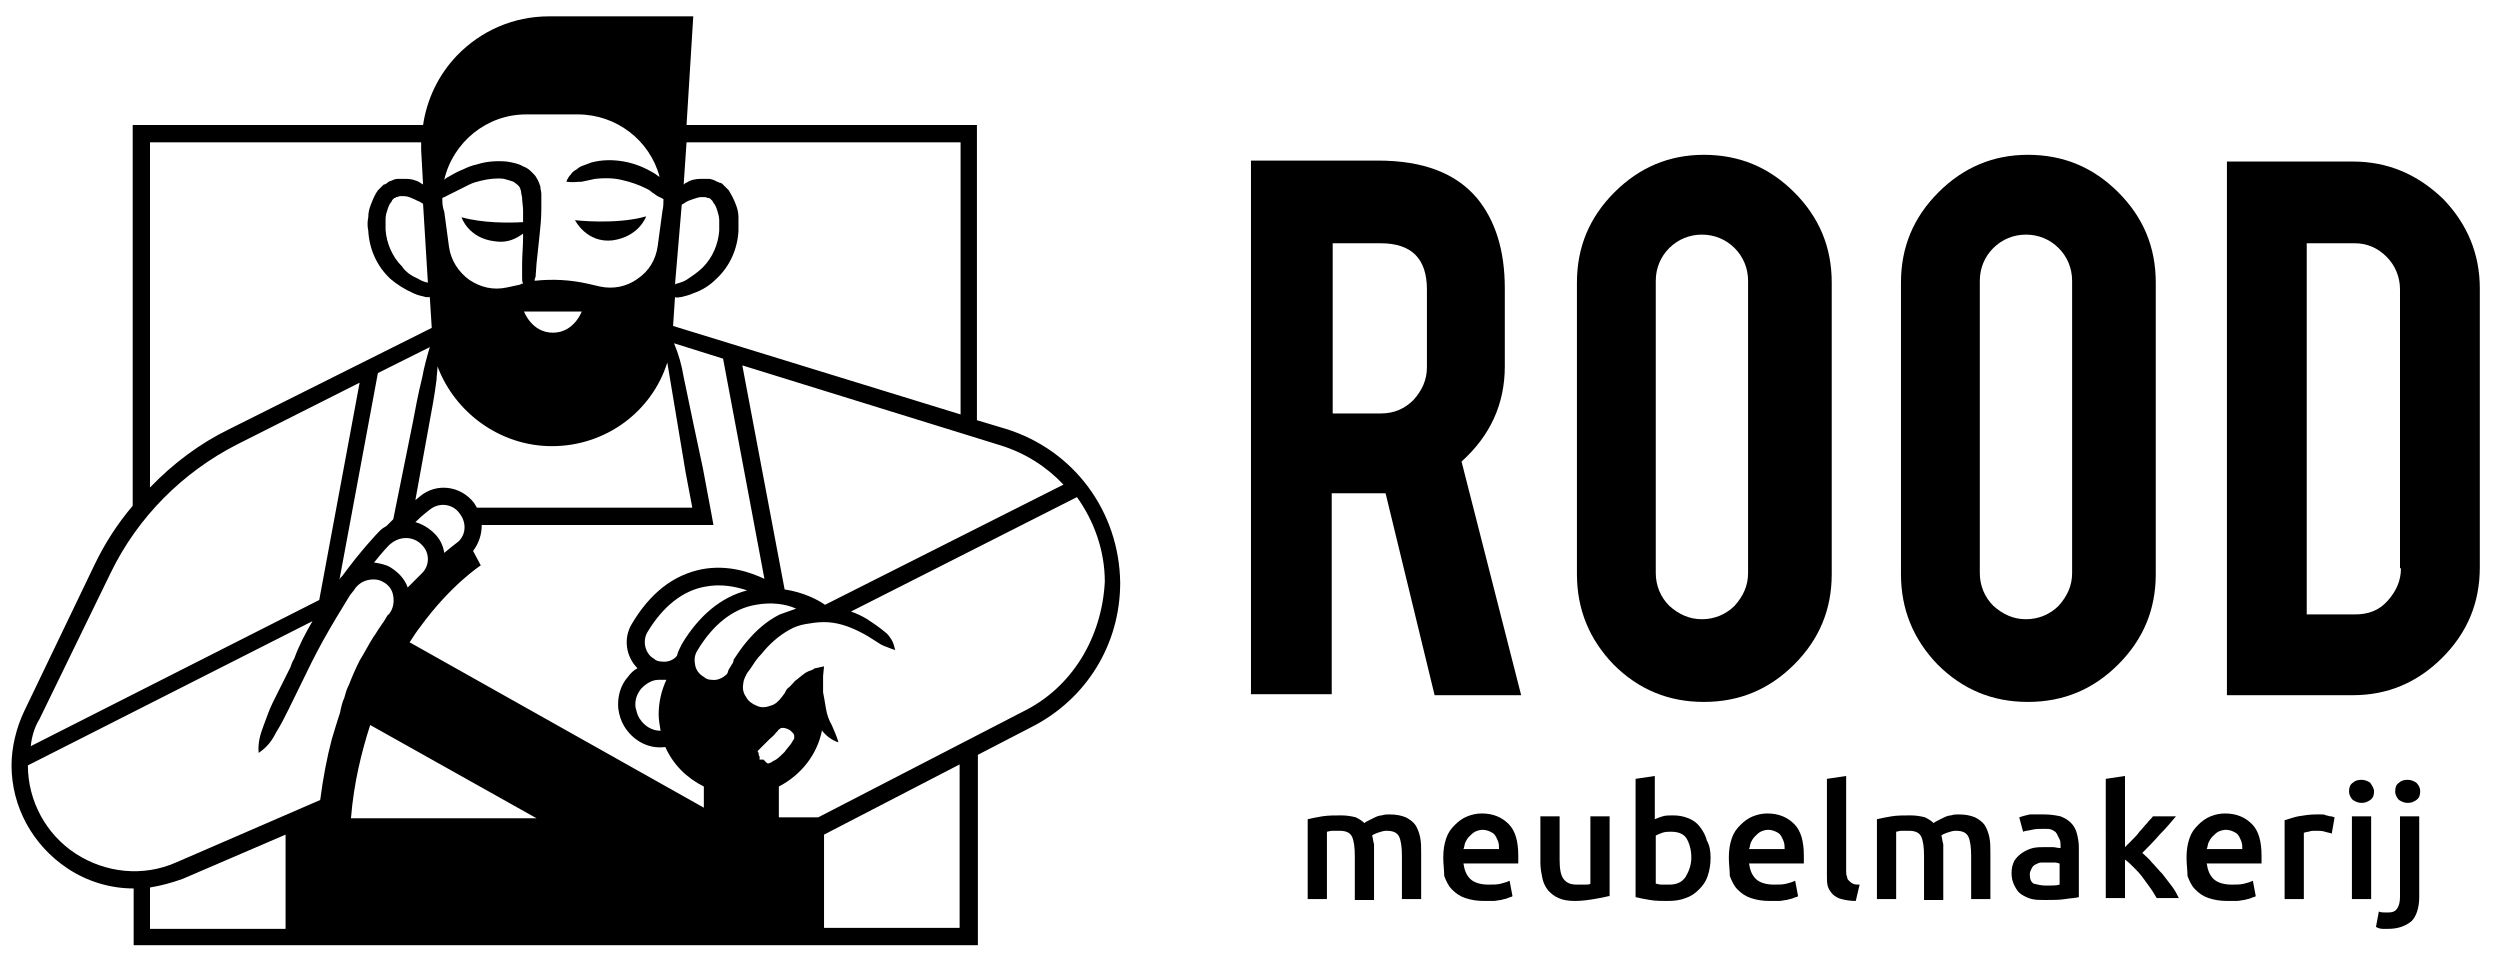
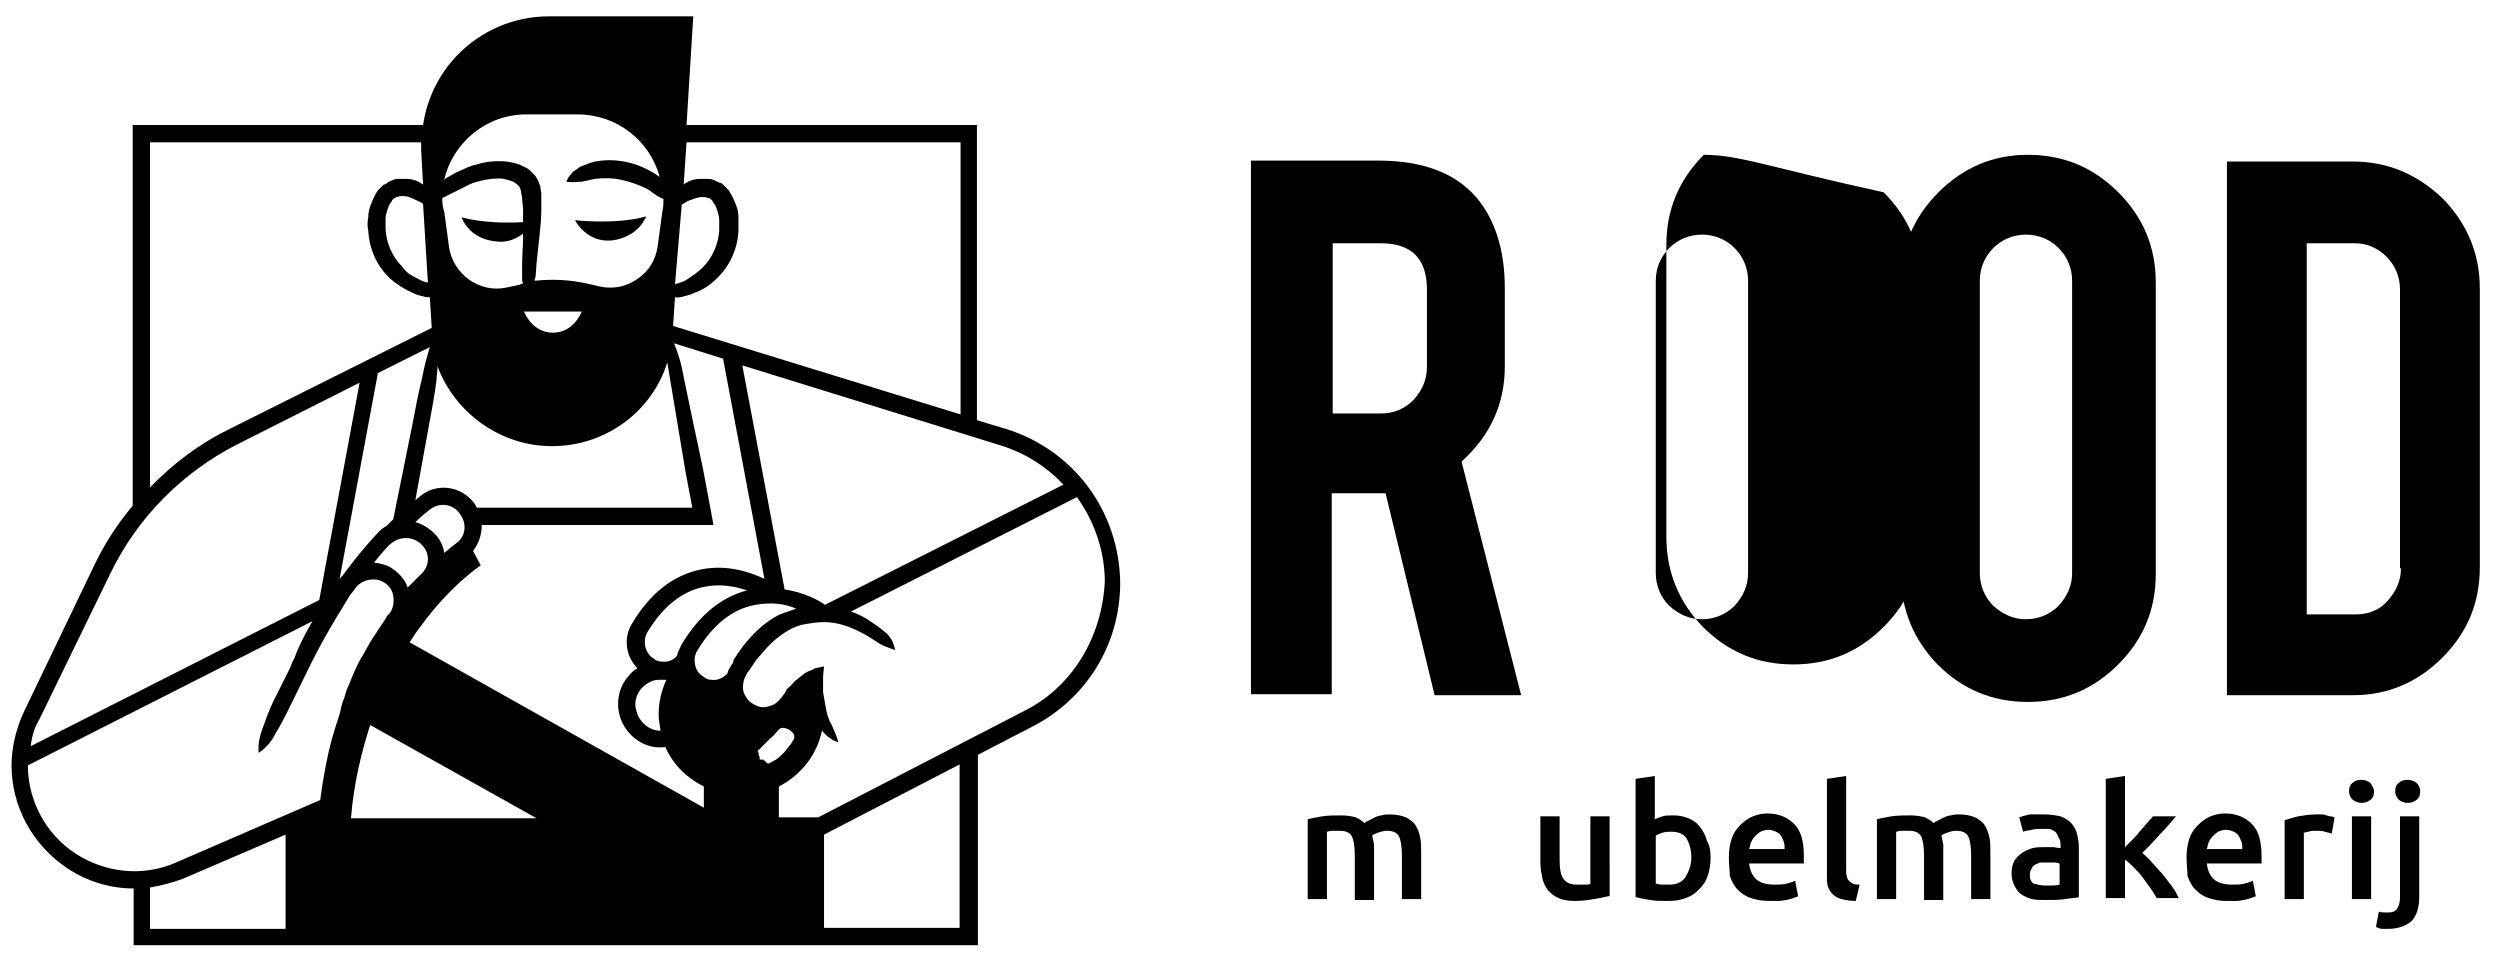
<svg xmlns="http://www.w3.org/2000/svg" version="1.1" id="Laag_1" x="0px" y="0px" viewBox="0 0 260 100" style="enable-background:new 0 0 260 100;" xml:space="preserve">
  <style type="text/css">
	.st0{fill:none;}
</style>
  <g>
    <path d="M156.5,38.1V30c0-4-1-7.1-2.9-9.4c-2.2-2.6-5.6-3.9-10.3-3.9h-13.2v55.5h8.4V51.3h4.8c0.3,0,0.5,0,0.8,0l5.1,21h9L152,48   C155,45.3,156.5,42,156.5,38.1z M148.4,38.2c0,1.3-0.5,2.4-1.4,3.4c-0.9,0.9-2,1.4-3.4,1.4h-5V25.3h5c3.2,0,4.8,1.6,4.8,4.8V38.2z" />
-     <path d="M177.2,16.1c-3.6,0-6.7,1.3-9.3,3.9c-2.6,2.6-3.9,5.7-3.9,9.4v30.3c0,3.7,1.3,6.8,3.8,9.4c2.6,2.6,5.7,3.9,9.4,3.9   c3.7,0,6.8-1.3,9.4-3.9c2.6-2.6,3.9-5.7,3.9-9.4V29.4c0-3.7-1.3-6.8-3.9-9.4C184,17.4,180.9,16.1,177.2,16.1z M181.8,59.6   c0,1.3-0.5,2.4-1.4,3.4c-0.9,0.9-2.1,1.4-3.4,1.4c-1.3,0-2.4-0.5-3.4-1.4c-0.9-0.9-1.4-2.1-1.4-3.4V29.2c0-1.3,0.5-2.5,1.4-3.4   c0.9-0.9,2.1-1.4,3.4-1.4c1.3,0,2.5,0.5,3.4,1.4c0.9,0.9,1.4,2.1,1.4,3.4V59.6z" />
+     <path d="M177.2,16.1c-2.6,2.6-3.9,5.7-3.9,9.4v30.3c0,3.7,1.3,6.8,3.8,9.4c2.6,2.6,5.7,3.9,9.4,3.9   c3.7,0,6.8-1.3,9.4-3.9c2.6-2.6,3.9-5.7,3.9-9.4V29.4c0-3.7-1.3-6.8-3.9-9.4C184,17.4,180.9,16.1,177.2,16.1z M181.8,59.6   c0,1.3-0.5,2.4-1.4,3.4c-0.9,0.9-2.1,1.4-3.4,1.4c-1.3,0-2.4-0.5-3.4-1.4c-0.9-0.9-1.4-2.1-1.4-3.4V29.2c0-1.3,0.5-2.5,1.4-3.4   c0.9-0.9,2.1-1.4,3.4-1.4c1.3,0,2.5,0.5,3.4,1.4c0.9,0.9,1.4,2.1,1.4,3.4V59.6z" />
    <path d="M210.9,16.1c-3.6,0-6.7,1.3-9.3,3.9c-2.6,2.6-3.9,5.7-3.9,9.4v30.3c0,3.7,1.3,6.8,3.8,9.4c2.6,2.6,5.7,3.9,9.4,3.9   c3.7,0,6.8-1.3,9.4-3.9c2.6-2.6,3.9-5.7,3.9-9.4V29.4c0-3.7-1.3-6.8-3.9-9.4C217.7,17.4,214.6,16.1,210.9,16.1z M215.5,59.6   c0,1.3-0.5,2.4-1.4,3.4c-0.9,0.9-2.1,1.4-3.4,1.4c-1.3,0-2.4-0.5-3.4-1.4c-0.9-0.9-1.4-2.1-1.4-3.4V29.2c0-1.3,0.5-2.5,1.4-3.4   c0.9-0.9,2.1-1.4,3.4-1.4c1.3,0,2.5,0.5,3.4,1.4c0.9,0.9,1.4,2.1,1.4,3.4V59.6z" />
    <path d="M244.7,16.8h-13.1v55.5h13.1c3.6,0,6.7-1.3,9.3-3.9c2.6-2.6,3.9-5.7,3.9-9.4V30c0-3.6-1.3-6.7-3.8-9.3   C251.4,18.1,248.3,16.8,244.7,16.8z M249.7,59.1c0,1.3-0.5,2.4-1.4,3.4c-0.9,1-2,1.4-3.4,1.4h-5V25.3h5c1.3,0,2.4,0.5,3.3,1.4   c0.9,0.9,1.4,2.1,1.4,3.4V59.1z" />
    <g>
      <g>
        <path d="M140.9,89c0-0.9-0.1-1.6-0.3-2c-0.2-0.4-0.6-0.6-1.3-0.6c-0.2,0-0.5,0-0.7,0c-0.3,0-0.5,0.1-0.6,0.1v7h-2v-8.3     c0.4-0.1,0.9-0.2,1.5-0.3c0.6-0.1,1.3-0.1,2-0.1c0.6,0,1.1,0.1,1.5,0.2c0.4,0.2,0.7,0.4,0.9,0.6c0.1-0.1,0.3-0.2,0.5-0.3     c0.2-0.1,0.4-0.2,0.6-0.3c0.2-0.1,0.5-0.2,0.7-0.2c0.3-0.1,0.5-0.1,0.8-0.1c0.7,0,1.2,0.1,1.7,0.3c0.4,0.2,0.8,0.5,1,0.8     c0.2,0.3,0.4,0.8,0.5,1.3c0.1,0.5,0.1,1,0.1,1.6v4.8h-2V89c0-0.9-0.1-1.6-0.3-2c-0.2-0.4-0.6-0.6-1.3-0.6c-0.3,0-0.6,0.1-0.9,0.2     c-0.3,0.1-0.5,0.2-0.6,0.3c0.1,0.3,0.1,0.6,0.2,0.9c0,0.3,0,0.6,0,1v4.8h-2V89z" />
-         <path d="M150.1,89.2c0-0.8,0.1-1.4,0.3-2c0.2-0.6,0.5-1,0.9-1.4c0.4-0.4,0.8-0.7,1.3-0.9c0.5-0.2,1-0.3,1.5-0.3     c1.2,0,2.1,0.4,2.8,1.1c0.7,0.7,1,1.8,1,3.3c0,0.1,0,0.2,0,0.4c0,0.1,0,0.3,0,0.4h-5.7c0.1,0.7,0.3,1.2,0.7,1.6     c0.4,0.4,1.1,0.6,1.9,0.6c0.5,0,0.9,0,1.3-0.1c0.4-0.1,0.7-0.2,0.9-0.3l0.3,1.6c-0.1,0.1-0.3,0.1-0.5,0.2     c-0.2,0.1-0.4,0.1-0.7,0.2c-0.2,0-0.5,0.1-0.8,0.1c-0.3,0-0.6,0-0.9,0c-0.8,0-1.4-0.1-2-0.3c-0.6-0.2-1-0.5-1.4-0.9     c-0.4-0.4-0.6-0.9-0.8-1.4C150.2,90.5,150.1,89.9,150.1,89.2z M155.9,88.3c0-0.3,0-0.5-0.1-0.8c-0.1-0.2-0.2-0.5-0.3-0.6     c-0.1-0.2-0.3-0.3-0.5-0.4c-0.2-0.1-0.5-0.2-0.8-0.2c-0.3,0-0.6,0.1-0.8,0.2c-0.2,0.1-0.4,0.3-0.6,0.5c-0.2,0.2-0.3,0.4-0.4,0.6     c-0.1,0.2-0.1,0.5-0.2,0.7H155.9z" />
        <path d="M167.3,93.2c-0.4,0.1-0.9,0.2-1.5,0.3c-0.6,0.1-1.3,0.2-2,0.2c-0.7,0-1.3-0.1-1.7-0.3c-0.5-0.2-0.8-0.5-1.1-0.8     c-0.3-0.4-0.5-0.8-0.6-1.3c-0.1-0.5-0.2-1-0.2-1.6v-4.8h2v4.5c0,0.9,0.1,1.6,0.4,2c0.3,0.4,0.7,0.6,1.4,0.6c0.2,0,0.5,0,0.8,0     c0.3,0,0.5,0,0.6-0.1v-7h2V93.2z" />
        <path d="M177.9,89.2c0,0.7-0.1,1.3-0.3,1.9c-0.2,0.6-0.5,1-0.9,1.4c-0.4,0.4-0.8,0.7-1.4,0.9c-0.5,0.2-1.1,0.3-1.8,0.3     c-0.7,0-1.3,0-1.9-0.1c-0.6-0.1-1.1-0.2-1.5-0.3V81l2-0.3v4.5c0.2-0.1,0.5-0.2,0.8-0.3c0.3-0.1,0.7-0.1,1.1-0.1     c0.6,0,1.1,0.1,1.6,0.3c0.5,0.2,0.9,0.5,1.2,0.9c0.3,0.4,0.6,0.9,0.7,1.4C177.8,87.9,177.9,88.5,177.9,89.2z M175.9,89.2     c0-0.8-0.2-1.5-0.5-2c-0.3-0.5-0.9-0.7-1.6-0.7c-0.3,0-0.6,0-0.9,0.1c-0.3,0.1-0.5,0.2-0.7,0.3v5c0.1,0,0.3,0.1,0.6,0.1     c0.2,0,0.5,0,0.8,0c0.7,0,1.3-0.2,1.7-0.8C175.6,90.7,175.9,90,175.9,89.2z" />
        <path d="M179.8,89.2c0-0.8,0.1-1.4,0.3-2c0.2-0.6,0.5-1,0.9-1.4c0.4-0.4,0.8-0.7,1.3-0.9c0.5-0.2,1-0.3,1.5-0.3     c1.2,0,2.1,0.4,2.8,1.1c0.7,0.7,1,1.8,1,3.3c0,0.1,0,0.2,0,0.4c0,0.1,0,0.3,0,0.4h-5.7c0.1,0.7,0.3,1.2,0.7,1.6     c0.4,0.4,1.1,0.6,1.9,0.6c0.5,0,0.9,0,1.3-0.1c0.4-0.1,0.7-0.2,0.9-0.3l0.3,1.6c-0.1,0.1-0.3,0.1-0.5,0.2     c-0.2,0.1-0.4,0.1-0.7,0.2c-0.2,0-0.5,0.1-0.8,0.1c-0.3,0-0.6,0-0.9,0c-0.8,0-1.4-0.1-2-0.3c-0.6-0.2-1-0.5-1.4-0.9     c-0.4-0.4-0.6-0.9-0.8-1.4C179.9,90.5,179.8,89.9,179.8,89.2z M185.6,88.3c0-0.3,0-0.5-0.1-0.8c-0.1-0.2-0.2-0.5-0.3-0.6     c-0.1-0.2-0.3-0.3-0.5-0.4c-0.2-0.1-0.5-0.2-0.8-0.2c-0.3,0-0.6,0.1-0.8,0.2c-0.2,0.1-0.4,0.3-0.6,0.5c-0.2,0.2-0.3,0.4-0.4,0.6     c-0.1,0.2-0.1,0.5-0.2,0.7H185.6z" />
        <path d="M193,93.7c-0.6,0-1.1-0.1-1.5-0.2c-0.4-0.1-0.7-0.3-0.9-0.5c-0.2-0.2-0.4-0.5-0.5-0.8c-0.1-0.3-0.1-0.7-0.1-1.1V81l2-0.3     v9.9c0,0.2,0,0.4,0.1,0.6c0,0.2,0.1,0.3,0.2,0.4c0.1,0.1,0.2,0.2,0.4,0.3c0.2,0.1,0.4,0.1,0.7,0.1L193,93.7z" />
        <path d="M200.1,89c0-0.9-0.1-1.6-0.3-2c-0.2-0.4-0.6-0.6-1.3-0.6c-0.2,0-0.5,0-0.7,0c-0.3,0-0.5,0.1-0.6,0.1v7h-2v-8.3     c0.4-0.1,0.9-0.2,1.5-0.3c0.6-0.1,1.3-0.1,2-0.1c0.6,0,1.1,0.1,1.5,0.2c0.4,0.2,0.7,0.4,0.9,0.6c0.1-0.1,0.3-0.2,0.5-0.3     c0.2-0.1,0.4-0.2,0.6-0.3c0.2-0.1,0.5-0.2,0.7-0.2c0.3-0.1,0.5-0.1,0.8-0.1c0.7,0,1.2,0.1,1.7,0.3c0.4,0.2,0.8,0.5,1,0.8     c0.2,0.3,0.4,0.8,0.5,1.3c0.1,0.5,0.1,1,0.1,1.6v4.8h-2V89c0-0.9-0.1-1.6-0.3-2c-0.2-0.4-0.6-0.6-1.3-0.6c-0.3,0-0.6,0.1-0.9,0.2     c-0.3,0.1-0.5,0.2-0.6,0.3c0.1,0.3,0.1,0.6,0.2,0.9c0,0.3,0,0.6,0,1v4.8h-2V89z" />
        <path d="M212.6,84.7c0.7,0,1.2,0.1,1.7,0.2c0.5,0.2,0.8,0.4,1.1,0.7c0.3,0.3,0.5,0.7,0.6,1.1c0.1,0.4,0.2,0.9,0.2,1.4v5.2     c-0.3,0.1-0.8,0.1-1.4,0.2c-0.6,0.1-1.3,0.1-2.1,0.1c-0.5,0-1,0-1.4-0.1c-0.4-0.1-0.8-0.3-1.1-0.5c-0.3-0.2-0.5-0.5-0.7-0.9     c-0.2-0.4-0.3-0.8-0.3-1.3c0-0.5,0.1-0.9,0.3-1.3c0.2-0.3,0.5-0.6,0.8-0.8c0.3-0.2,0.7-0.4,1.1-0.5c0.4-0.1,0.9-0.1,1.4-0.1     c0.2,0,0.5,0,0.7,0c0.2,0,0.5,0.1,0.8,0.1V88c0-0.2,0-0.5-0.1-0.7c-0.1-0.2-0.2-0.4-0.3-0.6c-0.1-0.2-0.3-0.3-0.5-0.4     c-0.2-0.1-0.5-0.1-0.8-0.1c-0.5,0-0.9,0-1.3,0.1c-0.4,0.1-0.7,0.1-0.9,0.2L210,85c0.3-0.1,0.6-0.2,1.1-0.3     C211.6,84.7,212.1,84.7,212.6,84.7z M212.8,92.1c0.6,0,1.1,0,1.4-0.1v-2.2c-0.1,0-0.3-0.1-0.5-0.1c-0.2,0-0.4,0-0.7,0     c-0.2,0-0.4,0-0.7,0c-0.2,0-0.4,0.1-0.6,0.2c-0.2,0.1-0.3,0.2-0.4,0.4c-0.1,0.2-0.2,0.4-0.2,0.6c0,0.5,0.1,0.8,0.4,1     C211.9,92,212.3,92.1,212.8,92.1z" />
        <path d="M220.9,88.2c0.3-0.3,0.5-0.5,0.8-0.8c0.3-0.3,0.6-0.6,0.8-0.9c0.3-0.3,0.5-0.6,0.8-0.9c0.2-0.3,0.5-0.5,0.6-0.7h2.4     c-0.5,0.6-1.1,1.3-1.7,1.9c-0.6,0.7-1.2,1.3-1.8,1.9c0.3,0.3,0.7,0.6,1,1c0.4,0.4,0.7,0.8,1.1,1.2c0.3,0.4,0.7,0.9,1,1.3     c0.3,0.4,0.5,0.8,0.7,1.2h-2.3c-0.2-0.3-0.4-0.7-0.7-1.1c-0.3-0.4-0.5-0.7-0.8-1.1c-0.3-0.4-0.6-0.7-0.9-1     c-0.3-0.3-0.6-0.6-0.9-0.8v4h-2V81l2-0.3V88.2z" />
        <path d="M227.4,89.2c0-0.8,0.1-1.4,0.3-2c0.2-0.6,0.5-1,0.9-1.4s0.8-0.7,1.3-0.9c0.5-0.2,1-0.3,1.5-0.3c1.2,0,2.1,0.4,2.8,1.1     c0.7,0.7,1,1.8,1,3.3c0,0.1,0,0.2,0,0.4c0,0.1,0,0.3,0,0.4h-5.7c0.1,0.7,0.3,1.2,0.7,1.6c0.4,0.4,1.1,0.6,1.9,0.6     c0.5,0,0.9,0,1.3-0.1c0.4-0.1,0.7-0.2,0.9-0.3l0.3,1.6c-0.1,0.1-0.3,0.1-0.5,0.2s-0.4,0.1-0.7,0.2c-0.2,0-0.5,0.1-0.8,0.1     c-0.3,0-0.6,0-0.9,0c-0.8,0-1.4-0.1-2-0.3c-0.6-0.2-1-0.5-1.4-0.9c-0.4-0.4-0.6-0.9-0.8-1.4C227.5,90.5,227.4,89.9,227.4,89.2z      M233.2,88.3c0-0.3,0-0.5-0.1-0.8c-0.1-0.2-0.2-0.5-0.3-0.6c-0.1-0.2-0.3-0.3-0.5-0.4c-0.2-0.1-0.5-0.2-0.8-0.2     c-0.3,0-0.6,0.1-0.8,0.2c-0.2,0.1-0.4,0.3-0.6,0.5c-0.2,0.2-0.3,0.4-0.4,0.6c-0.1,0.2-0.1,0.5-0.2,0.7H233.2z" />
        <path d="M242.5,86.7c-0.2-0.1-0.4-0.1-0.7-0.2c-0.3-0.1-0.6-0.1-1-0.1c-0.2,0-0.5,0-0.7,0.1c-0.2,0-0.4,0.1-0.5,0.1v6.9h-2v-8.2     c0.4-0.1,0.9-0.3,1.4-0.4c0.6-0.1,1.2-0.2,1.9-0.2c0.1,0,0.3,0,0.5,0c0.2,0,0.4,0,0.5,0.1c0.2,0,0.3,0.1,0.5,0.1     c0.2,0,0.3,0.1,0.4,0.1L242.5,86.7z" />
        <path d="M246.9,82.3c0,0.4-0.1,0.7-0.4,0.9s-0.5,0.3-0.9,0.3c-0.3,0-0.6-0.1-0.9-0.3c-0.2-0.2-0.4-0.5-0.4-0.9     c0-0.4,0.1-0.7,0.4-0.9c0.2-0.2,0.5-0.3,0.9-0.3c0.3,0,0.6,0.1,0.9,0.3C246.7,81.7,246.9,82,246.9,82.3z M246.6,93.5h-2v-8.6h2     V93.5z" />
        <path d="M248.4,96.6c-0.1,0-0.3,0-0.6,0c-0.3,0-0.5-0.1-0.7-0.2l0.3-1.6c0.2,0.1,0.5,0.1,0.9,0.1c0.5,0,0.8-0.1,1-0.4     c0.2-0.3,0.3-0.7,0.3-1.2v-8.4h2v8.4c0,1.1-0.3,2-0.8,2.5C250.2,96.3,249.4,96.6,248.4,96.6z M251.7,82.3c0,0.4-0.1,0.7-0.4,0.9     s-0.5,0.3-0.9,0.3c-0.3,0-0.6-0.1-0.9-0.3c-0.2-0.2-0.4-0.5-0.4-0.9c0-0.4,0.1-0.7,0.4-0.9c0.2-0.2,0.5-0.3,0.9-0.3     c0.3,0,0.6,0.1,0.9,0.3C251.6,81.7,251.7,82,251.7,82.3z" />
      </g>
    </g>
  </g>
  <g>
    <path class="st0" d="M57.5,34.6c2.2,0,3-2.2,3-2.2h-6.1C54.4,32.4,55.3,34.6,57.5,34.6z" />
    <path class="st0" d="M35.4,60.3l0.1-0.2c0-0.1,0.1-0.2,0.2-0.2l0,0c1.9-2.6,3.6-4.4,3.9-4.7c0.2-0.2,0.4-0.3,0.7-0.5   c0.2-0.2,0.5-0.5,0.7-0.7l0.1-0.5l1.8-9.5c0.3-1.6,0.6-3.2,1-4.8c0.3-1.1,0.5-2.1,0.9-3.2l-5.4,2.7L35.4,60.3z" />
    <path class="st0" d="M46.6,25.6c0.2,1.4,0.9,2.6,2.1,3.4c1.1,0.8,2.5,1.1,3.9,0.8l1.4-0.3c0.1,0,0.2,0,0.3-0.1   c-0.1-0.2-0.1-0.4-0.1-0.6l0-1.4c0-0.9,0.1-1.9,0.1-2.8c0-0.1,0-0.3,0-0.4c-0.6,0.5-1.6,1-2.9,0.8c-2.8-0.4-3.5-2.5-3.5-2.5   c2.2,0.7,4.9,0.6,6.4,0.5c0-0.4,0-0.8,0-1.2c0-0.4,0-0.9-0.1-1.3c0-0.2,0-0.4-0.1-0.6c0-0.2-0.1-0.3-0.1-0.4c0,0-0.1-0.1-0.1-0.2   c0-0.1-0.1-0.1-0.2-0.2c-0.1-0.1-0.3-0.2-0.4-0.3c-0.3-0.2-0.6-0.3-1-0.3c-0.8-0.1-1.6,0-2.4,0.2c-0.4,0.1-0.8,0.2-1.2,0.4   c-0.4,0.2-0.8,0.4-1.2,0.6c-0.4,0.2-0.8,0.4-1.2,0.6c-0.2,0.1-0.3,0.2-0.5,0.2c0,0.4,0,0.9,0.1,1.3L46.6,25.6z" />
-     <path class="st0" d="M40.8,56.5c-0.2,0.2-0.9,0.9-1.8,2c0.6,0,1.2,0.2,1.7,0.5c0.8,0.5,1.5,1.2,1.8,2.1c0.7-0.8,1.2-1.2,1.3-1.3   c0,0,0,0,0,0c0.1-0.1,0.1-0.1,0.2-0.2c0.7-0.8,0.7-2.1,0-2.9C43.1,55.8,41.7,55.7,40.8,56.5z" />
    <path class="st0" d="M43.2,52c0.3-0.2,0.4-0.4,0.5-0.4c1.8-1.4,4.3-1,5.6,0.7c0.1,0.1,0.2,0.3,0.3,0.5l7.9,0c4.8,0,9.7,0,14.5,0   l-0.7-3.7l-0.8-4.8l-0.8-4.8c-0.1-0.6-0.2-1.2-0.3-1.8c-1.7,5.1-6.5,8.7-12,8.7c-5.4,0-10.1-3.4-11.9-8.3c-0.1,0.5-0.1,0.9-0.2,1.4   c-0.2,1.6-0.5,3.2-0.8,4.8L43.2,52z" />
    <path class="st0" d="M45.3,55.5c0.5,0.6,0.8,1.3,1,2c0.6-0.5,1.1-0.9,1.5-1.2c0.7-0.8,0.8-2,0.1-2.9c-0.8-1-2.2-1.2-3.1-0.4   c-0.1,0.1-0.6,0.5-1.5,1.3C44,54.5,44.7,54.9,45.3,55.5z" />
    <path class="st0" d="M48.1,17.6c0.5-0.2,0.9-0.4,1.4-0.5c1-0.3,2-0.4,3.1-0.3c0.6,0.1,1.1,0.2,1.7,0.5c0.3,0.1,0.5,0.3,0.8,0.5   c0.1,0.1,0.2,0.2,0.3,0.3c0.1,0.1,0.2,0.2,0.3,0.4c0.2,0.3,0.3,0.6,0.4,0.9c0.1,0.3,0.1,0.6,0.1,0.8c0.1,0.5,0.1,1,0,1.5   c0,1-0.1,1.9-0.2,2.9c-0.1,0.9-0.2,1.9-0.3,2.8l-0.1,1.4c0,0.1,0,0.2-0.1,0.4c1.8-0.2,3.7-0.1,5.5,0.3l1.3,0.3   c1.4,0.3,2.7,0,3.9-0.8c1.1-0.8,1.9-2,2.1-3.4l0.5-3.7c0.1-0.4,0.1-0.8,0.1-1.2c0,0,0,0,0,0c-0.2-0.1-0.4-0.2-0.6-0.3   c-0.2-0.1-0.4-0.3-0.6-0.4c-0.2-0.1-0.4-0.2-0.6-0.4c-0.8-0.4-1.7-0.7-2.6-0.9c-0.9-0.2-1.8-0.2-2.7-0.1c-0.5,0.1-0.9,0.2-1.4,0.3   c-0.5,0.1-1,0.1-1.6,0c0.1-0.3,0.3-0.5,0.5-0.8c0.2-0.2,0.4-0.4,0.6-0.5c0.2-0.1,0.5-0.3,0.7-0.4c0.3-0.1,0.5-0.2,0.8-0.3   c1.1-0.3,2.2-0.3,3.4-0.1c1.1,0.2,2.2,0.6,3.1,1.2c0.2,0.1,0.4,0.3,0.6,0.4c-1-3.8-4.5-6.5-8.5-6.5h-5.4c-4.1,0-7.6,2.8-8.5,6.7   c0.2-0.1,0.4-0.3,0.6-0.4C47.2,18,47.7,17.8,48.1,17.6z M67.2,22.4c0,0-0.7,2.2-3.5,2.5c-2.7,0.4-3.9-2.1-3.9-2.1   S64.1,23.4,67.2,22.4z" />
    <path class="st0" d="M99.8,14.8H71.3L71,19.3c0.1-0.1,0.2-0.1,0.3-0.2c0.5-0.3,1-0.4,1.5-0.4l0.4,0c0.1,0,0.3,0,0.4,0   c0.3,0,0.5,0.1,0.7,0.2c0.1,0,0.3,0.1,0.4,0.2c0.1,0.1,0.3,0.2,0.4,0.2c0.1,0.1,0.2,0.2,0.3,0.3c0.1,0.1,0.2,0.2,0.3,0.3   c0.3,0.4,0.5,0.9,0.7,1.4c0.2,0.5,0.3,0.9,0.3,1.4c0.1,0.5,0.1,0.9,0,1.4c-0.1,1.9-0.9,3.7-2.3,5c-0.7,0.6-1.5,1.1-2.4,1.5   c-0.4,0.2-0.9,0.3-1.3,0.4c-0.2,0-0.4,0.1-0.6,0l-0.2,3l29.8,9.2V14.8z" />
    <path class="st0" d="M29.8,86.7l-10.7,4.6c-1.1,0.5-2.3,0.8-3.4,0.9v3.9v0.1v0.2h14.1V86.7z" />
    <polygon class="st0" points="99.8,96.3 99.8,92.1 99.8,79.5 85.7,86.8 85.7,96.5 99.8,96.5  " />
    <path class="st0" d="M71.5,29c0.7-0.3,1.3-0.7,1.7-1.3c1-1,1.6-2.4,1.7-3.8c0-0.4,0-0.7,0-1.1c0-0.4-0.1-0.7-0.2-1   c-0.1-0.3-0.2-0.6-0.4-0.8l-0.1-0.2c0,0-0.1-0.1-0.1-0.1c0,0-0.1-0.1-0.1-0.1c-0.1,0-0.1,0-0.2-0.1c-0.2,0-0.3-0.1-0.4-0.1   c-0.1,0-0.1,0-0.2,0c-0.1,0-0.1,0-0.2,0c-0.3,0-0.6,0.1-0.8,0.2c-0.3,0.1-0.6,0.3-0.9,0.4c-0.1,0.1-0.2,0.1-0.3,0.2l-0.5,8.2   c0.1,0,0.1,0,0.2-0.1C70.9,29.3,71.2,29.2,71.5,29z" />
    <path class="st0" d="M81.6,61.3c2,0.3,3.5,1.2,4.2,1.6l24.8-12.5c-1.7-1.9-4-3.3-6.6-4.1L77.2,38L81.6,61.3z" />
    <path class="st0" d="M81.3,78.3c0.3-0.3,0.5-0.6,0.7-0.9c0.1-0.2,0.2-0.3,0.3-0.5c0-0.1,0.1-0.2,0-0.3c0-0.1-0.1-0.3-0.5-0.6   c-0.5-0.2-0.6-0.2-0.7-0.2c-0.1,0-0.2,0.1-0.3,0.1c-0.1,0.1-0.1,0.1-0.2,0.2l-0.2,0.2c-0.2,0.2-0.4,0.5-0.7,0.7   c-0.2,0.2-0.5,0.4-0.7,0.7c-0.1,0.1-0.2,0.2-0.3,0.3c-0.1,0.1-0.1,0.1-0.2,0.2c0,0,0,0.1,0,0.2l0,0.1l0,0.1l0.1,0.2l0,0.1l0,0.1   L79,79l0.1,0.1c0,0,0.1,0.1,0.1,0.1c0,0,0.1,0.1,0.1,0.1l0.1,0.1c0.1,0.1,0.2,0.1,0.2,0.1c0.1,0,0.2-0.1,0.3-0.1   c0.2-0.1,0.4-0.2,0.5-0.3C80.7,78.8,81.1,78.6,81.3,78.3z" />
    <path class="st0" d="M69.1,70.6c-0.2,0-0.3,0-0.5,0c-0.7,0.1-1.3,0.4-1.8,0.9c-0.5,0.5-0.7,1.2-0.6,2c0,0.4,0.2,0.8,0.4,1.1   c0.5,0.8,1.3,1.3,2.2,1.3c-0.1-0.6-0.2-1.2-0.2-1.8c0-1.3,0.3-2.5,0.8-3.6C69.2,70.6,69.2,70.6,69.1,70.6z" />
    <path class="st0" d="M70.9,67c1.8-3,4.1-4.9,6.8-5.6c-1.1-0.4-2.6-0.7-4.3-0.4c-2.4,0.5-4.5,2.1-6.1,4.8c-0.5,0.9-0.2,2.1,0.7,2.7   c0.3,0.1,0.5,0.2,0.8,0.3c0.6,0.1,1.2-0.2,1.6-0.7C70.6,67.8,70.7,67.4,70.9,67z" />
    <path class="st0" d="M81.1,64c0.5-0.3,1.1-0.5,1.7-0.6c-1.1-0.4-2.6-0.7-4.2-0.4c-2.4,0.5-4.5,2.1-6.1,4.8c-0.3,0.5-0.3,1-0.2,1.5   c0.1,0.5,0.4,0.9,0.9,1.2c0.3,0.1,0.5,0.2,0.8,0.3c0.6,0.1,1.2-0.2,1.6-0.6c0.1-0.2,0.1-0.4,0.2-0.5c0-0.1,0.1-0.2,0.2-0.3   c0.1-0.1,0.1-0.2,0.1-0.2c0.1-0.2,0.2-0.3,0.3-0.5c0.4-0.6,0.8-1.2,1.3-1.8C78.6,65.8,79.8,64.7,81.1,64z" />
    <path class="st0" d="M111.8,51.8L88.2,63.7c0.6,0.2,1.2,0.5,1.7,0.8c0.6,0.4,1.3,0.8,1.8,1.3c0.3,0.2,0.5,0.5,0.7,0.8   c0.2,0.3,0.4,0.7,0.4,1.1c-0.4-0.1-0.8-0.2-1.1-0.4c-0.3-0.1-0.6-0.3-0.9-0.5c-0.5-0.4-1.1-0.7-1.7-1c-1.2-0.6-2.4-0.9-3.7-1   c-0.6,0-1.3,0-1.9,0.2c-0.6,0.1-1.2,0.4-1.7,0.6c-1.1,0.6-2.1,1.5-2.9,2.5c-0.4,0.5-0.8,1-1.2,1.6c-0.1,0.1-0.2,0.3-0.3,0.4   c0,0.1-0.1,0.2-0.1,0.2c0,0.1-0.1,0.1-0.1,0.2c-0.1,0.2-0.2,0.5-0.2,0.7c-0.1,0.5,0.1,1,0.3,1.4c0.3,0.4,0.7,0.7,1.1,0.9   c0.5,0.2,1,0.2,1.4,0c0.5-0.2,0.9-0.5,1.2-0.9l0.3-0.4c0.1-0.2,0.2-0.3,0.3-0.5c0.2-0.3,0.5-0.6,0.8-0.8c0.3-0.3,0.6-0.5,0.9-0.7   c0.2-0.1,0.3-0.2,0.5-0.3c0.1,0,0.2-0.1,0.3-0.1l0.2-0.1c0.1,0,0.1,0,0.2-0.1l0.9-0.2l-0.1,1l0,0.4c0,0.1,0,0.3,0,0.4   c0,0.3,0,0.6,0,0.9c0,0.6,0.1,1.2,0.3,1.7c0.1,0.6,0.4,1.1,0.6,1.7c0.3,0.5,0.5,1.1,0.7,1.8c-0.7-0.2-1.3-0.6-1.7-1.2   c0,0,0,0,0-0.1c-0.6,2.6-2.3,4.7-4.5,5.9v3.2h4.2l21.3-11c5.1-2.6,8.2-7.7,8.2-13.4C114.6,57.4,113.6,54.3,111.8,51.8z" />
    <path class="st0" d="M37.4,39.8l-12.7,6.4c-5.7,2.9-10.4,7.6-13.2,13.4L4.1,74.8c-0.4,0.9-0.7,1.8-0.9,2.8l30-15.2L37.4,39.8z" />
    <path class="st0" d="M23.9,44.6l20.8-10.5l-0.2-3.2c-0.2,0-0.3,0-0.4,0c-0.4-0.1-0.9-0.2-1.3-0.4c-0.9-0.3-1.7-0.8-2.4-1.5   c-1.4-1.3-2.2-3.1-2.3-5c0-0.5,0-0.9,0-1.4c0-0.5,0.1-0.9,0.3-1.4c0.2-0.5,0.4-0.9,0.7-1.4c0.1-0.1,0.2-0.2,0.3-0.3   c0.1-0.1,0.2-0.2,0.3-0.3c0.1-0.1,0.2-0.2,0.4-0.2c0.1-0.1,0.3-0.1,0.4-0.2c0.2-0.1,0.5-0.2,0.7-0.2c0.1,0,0.3,0,0.4,0l0.4,0   c0.5,0,1.1,0.1,1.5,0.4c0.1,0.1,0.2,0.1,0.3,0.2l-0.2-3.6c0-0.3,0-0.5,0-0.8H15.6v35.8C18,48.2,20.8,46.1,23.9,44.6z" />
    <path class="st0" d="M42.9,20.7c-0.3-0.1-0.6-0.2-0.8-0.2c-0.1,0-0.1,0-0.2,0c-0.1,0-0.1,0-0.2,0c-0.1,0-0.3,0.1-0.4,0.1   c-0.1,0-0.1,0-0.2,0.1c0,0-0.1,0.1-0.1,0.1c0,0-0.1,0.1-0.1,0.1L40.7,21c-0.2,0.2-0.3,0.5-0.4,0.8c-0.1,0.3-0.2,0.7-0.2,1   c0,0.4,0,0.7,0,1.1c0.1,1.4,0.7,2.8,1.7,3.8c0.5,0.5,1.1,0.9,1.7,1.3c0.3,0.2,0.7,0.3,1,0.4c0,0,0,0,0,0l-0.4-8.2   c-0.1-0.1-0.2-0.1-0.3-0.2C43.5,20.9,43.2,20.8,42.9,20.7z" />
    <path class="st0" d="M38.9,66.3c0.2-0.4,0.5-0.8,0.8-1.2c0.1-0.2,0.3-0.4,0.4-0.6l0.2-0.3l0.1-0.1c0-0.1,0.1-0.1,0.1-0.1   c0.4-0.5,0.5-1.2,0.4-1.8c-0.1-0.6-0.5-1.2-1.1-1.5c-0.5-0.3-1.2-0.3-1.8-0.1c-0.3,0.1-0.6,0.3-0.8,0.5l-0.1,0.1c0,0,0,0-0.1,0.1   l-0.2,0.3l-0.4,0.5c-0.5,0.7-1,1.5-1.4,2.3c-0.9,1.5-1.8,3.1-2.6,4.7l-2.4,4.9c-0.4,0.8-0.9,1.6-1.3,2.4c-0.5,0.8-1,1.5-1.8,2.1   c0,0,0,0,0,0c-0.1-1,0.2-1.9,0.5-2.8c0.3-0.9,0.7-1.7,1-2.5c0.4-0.8,0.8-1.6,1.2-2.4l0.6-1.2c0.2-0.3,0.3-0.6,0.4-0.9   c0.5-1.3,1.2-2.6,1.9-3.9L3,79.6c0,3.7,1.9,7.1,5,9.2c3.1,2,7,2.4,10.4,0.9l15-6.5c0.3-2.2,0.7-4.3,1.2-6.3c0.3-1,0.6-2,0.9-2.9   c0,0,0-0.1,0-0.1c0.1-0.4,0.2-0.9,0.4-1.3l0.2-0.7c0.1-0.2,0.2-0.4,0.3-0.7c0.3-0.9,0.7-1.7,1.1-2.5C37.9,67.9,38.4,67,38.9,66.3z" />
    <path class="st0" d="M36.5,85.1h19.3l-17.3-9.7C37.6,78.1,36.8,81.4,36.5,85.1z" />
    <path class="st0" d="M69.3,77.8C69.3,77.8,69.3,77.8,69.3,77.8c-1.8,0.2-3.4-0.7-4.3-2.2c-0.3-0.6-0.5-1.2-0.6-1.8   c-0.1-1.2,0.2-2.4,1-3.3c0.3-0.3,0.6-0.6,1-0.9c-1.2-1.2-1.5-3.1-0.6-4.6c1.9-3.2,4.3-5.1,7.3-5.7c2.7-0.5,5.1,0.3,6.5,1l-4.3-22.9   l-5.1-1.6c0.5,1.1,0.8,2.3,1,3.5l1,4.8l0.9,4.8l0.9,4.8l0.2,1.1l-1.1,0c-5.2,0-10.4,0.1-15.6,0l-7.4,0c0,1-0.3,1.9-0.9,2.7l0.9,1.4   c0,0-3.1,2.1-6.3,6.4c-0.4,0.5-0.7,1-1.1,1.6L73.3,84v-2.1C71.5,81,70.1,79.6,69.3,77.8z" />
    <path d="M63.7,25c2.8-0.4,3.5-2.5,3.5-2.5c-3.1,0.9-7.4,0.4-7.4,0.4S61,25.3,63.7,25z" />
    <g>
      <path class="st0" d="M36.5,85.1h19.3l-17.3-9.7C37.6,78.1,36.8,81.4,36.5,85.1z" />
      <path class="st0" d="M40.8,56.5c-0.2,0.2-0.9,0.9-1.8,2c0.6,0,1.2,0.2,1.7,0.5c0.8,0.5,1.5,1.2,1.8,2.1c0.7-0.8,1.2-1.2,1.3-1.3    c0,0,0,0,0,0c0.1-0.1,0.1-0.1,0.2-0.2c0.7-0.8,0.7-2.1,0-2.9C43.1,55.8,41.7,55.7,40.8,56.5z" />
      <path class="st0" d="M44.7,53c-0.1,0.1-0.6,0.5-1.5,1.3c0.8,0.2,1.5,0.6,2,1.2c0.5,0.6,0.8,1.3,1,2c0.6-0.5,1.1-0.9,1.5-1.2    c0.7-0.8,0.8-2,0.1-2.9C47.1,52.4,45.7,52.3,44.7,53z" />
-       <path class="st0" d="M48.1,17.6c0.5-0.2,0.9-0.4,1.4-0.5c1-0.3,2-0.4,3.1-0.3c0.6,0.1,1.1,0.2,1.7,0.5c0.3,0.1,0.5,0.3,0.8,0.5    c0.1,0.1,0.2,0.2,0.3,0.3c0.1,0.1,0.2,0.2,0.3,0.4c0.2,0.3,0.3,0.6,0.4,0.9c0.1,0.3,0.1,0.6,0.1,0.8c0.1,0.5,0.1,1,0,1.5    c0,1-0.1,1.9-0.2,2.9c-0.1,0.9-0.2,1.9-0.3,2.8l-0.1,1.4c0,0.1,0,0.2-0.1,0.4c1.8-0.2,3.7-0.1,5.5,0.3l1.3,0.3    c1.4,0.3,2.7,0,3.9-0.8c1.1-0.8,1.9-2,2.1-3.4l0.5-3.7c0.1-0.4,0.1-0.8,0.1-1.2c0,0,0,0,0,0c-0.2-0.1-0.4-0.2-0.6-0.3    c-0.2-0.1-0.4-0.3-0.6-0.4c-0.2-0.1-0.4-0.2-0.6-0.4c-0.8-0.4-1.7-0.7-2.6-0.9c-0.9-0.2-1.8-0.2-2.7-0.1c-0.5,0.1-0.9,0.2-1.4,0.3    c-0.5,0.1-1,0.1-1.6,0c0.1-0.3,0.3-0.5,0.5-0.8c0.2-0.2,0.4-0.4,0.6-0.5c0.2-0.1,0.5-0.3,0.7-0.4c0.3-0.1,0.5-0.2,0.8-0.3    c1.1-0.3,2.2-0.3,3.4-0.1c1.1,0.2,2.2,0.6,3.1,1.2c0.2,0.1,0.4,0.3,0.6,0.4c-1-3.8-4.5-6.5-8.5-6.5h-5.4c-4.1,0-7.6,2.8-8.5,6.7    c0.2-0.1,0.4-0.3,0.6-0.4C47.2,18,47.7,17.8,48.1,17.6z" />
      <path class="st0" d="M81.1,64c0.5-0.3,1.1-0.5,1.7-0.6c-1.1-0.4-2.6-0.7-4.2-0.4c-2.4,0.5-4.5,2.1-6.1,4.8c-0.3,0.5-0.3,1-0.2,1.5    c0.1,0.5,0.4,0.9,0.9,1.2c0.3,0.1,0.5,0.2,0.8,0.3c0.6,0.1,1.2-0.2,1.6-0.6c0.1-0.2,0.1-0.4,0.2-0.5c0-0.1,0.1-0.2,0.2-0.3    c0.1-0.1,0.1-0.2,0.1-0.2c0.1-0.2,0.2-0.3,0.3-0.5c0.4-0.6,0.8-1.2,1.3-1.8C78.6,65.8,79.8,64.7,81.1,64z" />
      <path class="st0" d="M70.9,67c1.8-3,4.1-4.9,6.8-5.6c-1.1-0.4-2.6-0.7-4.3-0.4c-2.4,0.5-4.5,2.1-6.1,4.8c-0.5,0.9-0.2,2.1,0.7,2.7    c0.3,0.1,0.5,0.2,0.8,0.3c0.6,0.1,1.2-0.2,1.6-0.7C70.6,67.8,70.7,67.4,70.9,67z" />
      <path class="st0" d="M99.8,14.8H71.3L71,19.3c0.1-0.1,0.2-0.1,0.3-0.2c0.5-0.3,1-0.4,1.5-0.4l0.4,0c0.1,0,0.3,0,0.4,0    c0.3,0,0.5,0.1,0.7,0.2c0.1,0,0.3,0.1,0.4,0.2c0.1,0.1,0.3,0.2,0.4,0.2c0.1,0.1,0.2,0.2,0.3,0.3c0.1,0.1,0.2,0.2,0.3,0.3    c0.3,0.4,0.5,0.9,0.7,1.4c0.2,0.5,0.3,0.9,0.3,1.4c0.1,0.5,0.1,0.9,0,1.4c-0.1,1.9-0.9,3.7-2.3,5c-0.7,0.6-1.5,1.1-2.4,1.5    c-0.4,0.2-0.9,0.3-1.3,0.4c-0.2,0-0.4,0.1-0.6,0l-0.2,3l29.8,9.2V14.8z" />
      <path class="st0" d="M81.6,61.3c2,0.3,3.5,1.2,4.2,1.6l24.8-12.5c-1.7-1.9-4-3.3-6.6-4.1L77.2,38L81.6,61.3z" />
      <path class="st0" d="M78.8,78.6l0.1,0.2l0,0.1l0,0.1L79,79l0.1,0.1c0,0,0.1,0.1,0.1,0.1c0,0,0.1,0.1,0.1,0.1l0.1,0.1    c0.1,0.1,0.2,0.1,0.2,0.1c0.1,0,0.2-0.1,0.3-0.1c0.2-0.1,0.4-0.2,0.5-0.3c0.3-0.2,0.7-0.5,0.9-0.8c0.3-0.3,0.5-0.6,0.7-0.9    c0.1-0.2,0.2-0.3,0.3-0.5c0-0.1,0.1-0.2,0-0.3c0-0.1-0.1-0.3-0.5-0.6c-0.5-0.2-0.6-0.2-0.7-0.2c-0.1,0-0.2,0.1-0.3,0.1    c-0.1,0.1-0.1,0.1-0.2,0.2l-0.2,0.2c-0.2,0.2-0.4,0.5-0.7,0.7c-0.2,0.2-0.5,0.4-0.7,0.7c-0.1,0.1-0.2,0.2-0.3,0.3    c-0.1,0.1-0.1,0.1-0.2,0.2c0,0,0,0.1,0,0.2l0,0.1L78.8,78.6z" />
      <path class="st0" d="M43.7,65.2c-0.4,0.5-0.7,1-1.1,1.6L73.3,84v-2.1c-1.7-0.9-3.2-2.3-4-4.1c0,0,0,0-0.1,0    c-1.7,0.2-3.4-0.7-4.2-2.2c-0.3-0.6-0.5-1.2-0.6-1.8c-0.1-1.2,0.2-2.4,1-3.3c0.3-0.3,0.6-0.6,1-0.9c-1.2-1.2-1.5-3.1-0.6-4.6    c1.9-3.2,4.3-5.1,7.3-5.7c2.7-0.5,5.1,0.3,6.5,1l-4.3-22.9l-5.1-1.6c0.5,1.1,0.8,2.3,1,3.5l1,4.8l0.9,4.8l0.9,4.8l0.2,1.1l-1.1,0    c-5.2,0-10.4,0.1-15.6,0l-7.4,0c0,1-0.3,1.9-0.9,2.7l0.9,1.4C50.1,58.8,47,60.8,43.7,65.2z" />
      <path class="st0" d="M69.1,70.6c-0.2,0-0.3,0-0.5,0c-0.7,0.1-1.3,0.4-1.8,0.9c-0.5,0.5-0.7,1.2-0.6,2c0,0.4,0.2,0.8,0.4,1.1    c0.5,0.8,1.3,1.3,2.2,1.3c-0.1-0.6-0.2-1.2-0.2-1.8c0-1.3,0.3-2.5,0.8-3.6C69.2,70.6,69.2,70.6,69.1,70.6z" />
      <path class="st0" d="M71.5,29c0.7-0.3,1.3-0.7,1.7-1.3c1-1,1.6-2.4,1.7-3.8c0-0.4,0-0.7,0-1.1c0-0.4-0.1-0.7-0.2-1    c-0.1-0.3-0.2-0.6-0.4-0.8l-0.1-0.2c0,0-0.1-0.1-0.1-0.1c0,0-0.1-0.1-0.1-0.1c-0.1,0-0.1,0-0.2-0.1c-0.2,0-0.3-0.1-0.4-0.1    c-0.1,0-0.1,0-0.2,0c-0.1,0-0.1,0-0.2,0c-0.3,0-0.6,0.1-0.8,0.2c-0.3,0.1-0.6,0.3-0.9,0.4c-0.1,0.1-0.2,0.1-0.3,0.2l-0.5,8.2    c0.1,0,0.1,0,0.2-0.1C70.9,29.3,71.2,29.2,71.5,29z" />
      <path class="st0" d="M19.1,91.3c-1.1,0.5-2.3,0.8-3.4,0.9v3.9v0.1v0.2h14.1v-9.8L19.1,91.3z" />
      <polygon class="st0" points="99.8,92.1 99.8,79.5 85.7,86.8 85.7,96.5 99.8,96.5 99.8,96.3   " />
      <path class="st0" d="M18.3,89.7l15-6.5c0.3-2.2,0.7-4.3,1.2-6.3c0.3-1,0.6-2,0.9-2.9c0,0,0-0.1,0-0.1c0.1-0.4,0.2-0.9,0.4-1.3    l0.2-0.7c0.1-0.2,0.2-0.4,0.3-0.7c0.3-0.9,0.7-1.7,1.1-2.5c0.4-0.8,0.9-1.6,1.4-2.4c0.2-0.4,0.5-0.8,0.8-1.2    c0.1-0.2,0.3-0.4,0.4-0.6l0.2-0.3l0.1-0.1c0-0.1,0.1-0.1,0.1-0.1c0.4-0.5,0.5-1.2,0.4-1.8c-0.1-0.6-0.5-1.2-1.1-1.5    c-0.5-0.3-1.2-0.3-1.8-0.1c-0.3,0.1-0.6,0.3-0.8,0.5l-0.1,0.1c0,0,0,0-0.1,0.1l-0.2,0.3l-0.4,0.5c-0.5,0.7-1,1.5-1.4,2.3    c-0.9,1.5-1.8,3.1-2.6,4.7l-2.4,4.9c-0.4,0.8-0.9,1.6-1.3,2.4c-0.5,0.8-1,1.5-1.8,2.1c0,0,0,0,0,0c-0.1-1,0.2-1.9,0.5-2.8    c0.3-0.9,0.7-1.7,1-2.5c0.4-0.8,0.8-1.6,1.2-2.4l0.6-1.2c0.2-0.3,0.3-0.6,0.4-0.9c0.5-1.3,1.2-2.6,1.9-3.9L3,79.6    c0,3.7,1.9,7.1,5,9.2C11,90.8,14.9,91.2,18.3,89.7z" />
      <path class="st0" d="M111.8,51.8L88.2,63.7c0.6,0.2,1.2,0.5,1.7,0.8c0.6,0.4,1.3,0.8,1.8,1.3c0.3,0.2,0.5,0.5,0.7,0.8    c0.2,0.3,0.4,0.7,0.4,1.1c-0.4-0.1-0.8-0.2-1.1-0.4c-0.3-0.1-0.6-0.3-0.9-0.5c-0.5-0.4-1.1-0.7-1.7-1c-1.2-0.6-2.4-0.9-3.7-1    c-0.6,0-1.3,0-1.9,0.2c-0.6,0.1-1.2,0.4-1.7,0.6c-1.1,0.6-2.1,1.5-2.9,2.5c-0.4,0.5-0.8,1-1.2,1.6c-0.1,0.1-0.2,0.3-0.3,0.4    c0,0.1-0.1,0.2-0.1,0.2c0,0.1-0.1,0.1-0.1,0.2c-0.1,0.2-0.2,0.5-0.2,0.7c-0.1,0.5,0.1,1,0.3,1.4c0.3,0.4,0.7,0.7,1.1,0.9    c0.5,0.2,1,0.2,1.4,0c0.5-0.2,0.9-0.5,1.2-0.9l0.3-0.4c0.1-0.2,0.2-0.3,0.3-0.5c0.2-0.3,0.5-0.6,0.8-0.8c0.3-0.3,0.6-0.5,0.9-0.7    c0.2-0.1,0.3-0.2,0.5-0.3c0.1,0,0.2-0.1,0.3-0.1l0.2-0.1c0.1,0,0.1,0,0.2-0.1l0.9-0.2l-0.1,1l0,0.4c0,0.1,0,0.3,0,0.4    c0,0.3,0,0.6,0,0.9c0,0.6,0.1,1.2,0.3,1.7c0.1,0.6,0.4,1.1,0.6,1.7c0.3,0.5,0.5,1.1,0.7,1.8c-0.7-0.2-1.3-0.6-1.7-1.2    c0,0,0,0,0-0.1c-0.6,2.6-2.3,4.7-4.5,5.9v3.2h4.2l21.3-11c5.1-2.6,8.2-7.7,8.2-13.4C114.6,57.4,113.6,54.3,111.8,51.8z" />
      <path class="st0" d="M37.4,39.8l-12.7,6.4c-5.7,2.9-10.4,7.6-13.2,13.4L4.1,74.8c-0.4,0.9-0.7,1.8-0.9,2.8l30-15.2L37.4,39.8z" />
      <path class="st0" d="M57.5,34.6c2.2,0,3-2.2,3-2.2h-6.1C54.4,32.4,55.3,34.6,57.5,34.6z" />
      <path class="st0" d="M23.9,44.6l20.8-10.5l-0.2-3.2c-0.2,0-0.3,0-0.4,0c-0.4-0.1-0.9-0.2-1.3-0.4c-0.9-0.3-1.7-0.8-2.4-1.5    c-1.4-1.3-2.2-3.1-2.3-5c0-0.5,0-0.9,0-1.4c0-0.5,0.1-0.9,0.3-1.4c0.2-0.5,0.4-0.9,0.7-1.4c0.1-0.1,0.2-0.2,0.3-0.3    c0.1-0.1,0.2-0.2,0.3-0.3c0.1-0.1,0.2-0.2,0.4-0.2c0.1-0.1,0.3-0.1,0.4-0.2c0.2-0.1,0.5-0.2,0.7-0.2c0.1,0,0.3,0,0.4,0l0.4,0    c0.5,0,1.1,0.1,1.5,0.4c0.1,0.1,0.2,0.1,0.3,0.2l-0.2-3.6c0-0.3,0-0.5,0-0.8H15.6v35.8C18,48.2,20.8,46.1,23.9,44.6z" />
      <path class="st0" d="M46.6,25.6c0.2,1.4,0.9,2.6,2.1,3.4c1.1,0.8,2.5,1.1,3.9,0.8l1.4-0.3c0.1,0,0.2,0,0.3-0.1    c-0.1-0.2-0.1-0.4-0.1-0.6l0-1.4c0-0.9,0.1-1.9,0.1-2.8c0-0.1,0-0.3,0-0.4c-0.6,0.5-1.6,1-2.9,0.8c-2.8-0.4-3.5-2.5-3.5-2.5    c2.2,0.7,4.9,0.6,6.4,0.5c0-0.4,0-0.8,0-1.2c0-0.4,0-0.9-0.1-1.3c0-0.2,0-0.4-0.1-0.6c0-0.2-0.1-0.3-0.1-0.4c0,0-0.1-0.1-0.1-0.2    c0-0.1-0.1-0.1-0.2-0.2c-0.1-0.1-0.3-0.2-0.4-0.3c-0.3-0.2-0.6-0.3-1-0.3c-0.8-0.1-1.6,0-2.4,0.2c-0.4,0.1-0.8,0.2-1.2,0.4    c-0.4,0.2-0.8,0.4-1.2,0.6c-0.4,0.2-0.8,0.4-1.2,0.6c-0.2,0.1-0.3,0.2-0.5,0.2c0,0.4,0,0.9,0.1,1.3L46.6,25.6z" />
      <path class="st0" d="M43.2,52c0.3-0.2,0.4-0.4,0.5-0.4c1.8-1.4,4.3-1,5.6,0.7c0.1,0.1,0.2,0.3,0.3,0.5l7.9,0c4.8,0,9.7,0,14.5,0    l-0.7-3.7l-0.8-4.8l-0.8-4.8c-0.1-0.6-0.2-1.2-0.3-1.8c-1.7,5.1-6.5,8.7-12,8.7c-5.4,0-10.1-3.4-11.9-8.3    c-0.1,0.5-0.1,0.9-0.2,1.4c-0.2,1.6-0.5,3.2-0.8,4.8L43.2,52z" />
-       <path class="st0" d="M35.4,60.3l0.1-0.2c0-0.1,0.1-0.2,0.2-0.2l0,0c1.9-2.6,3.6-4.4,3.9-4.7c0.2-0.2,0.4-0.3,0.7-0.5    c0.2-0.2,0.5-0.5,0.7-0.7l0.1-0.5l1.8-9.5c0.3-1.6,0.6-3.2,1-4.8c0.3-1.1,0.5-2.1,0.9-3.2l-5.4,2.7L35.4,60.3z" />
      <path class="st0" d="M42.9,20.7c-0.3-0.1-0.6-0.2-0.8-0.2c-0.1,0-0.1,0-0.2,0c-0.1,0-0.1,0-0.2,0c-0.1,0-0.3,0.1-0.4,0.1    c-0.1,0-0.1,0-0.2,0.1c0,0-0.1,0.1-0.1,0.1c0,0-0.1,0.1-0.1,0.1L40.7,21c-0.2,0.2-0.3,0.5-0.4,0.8c-0.1,0.3-0.2,0.7-0.2,1    c0,0.4,0,0.7,0,1.1c0.1,1.4,0.7,2.8,1.7,3.8c0.5,0.5,1.1,0.9,1.7,1.3c0.3,0.2,0.7,0.3,1,0.4c0,0,0,0,0,0l-0.4-8.2    c-0.1-0.1-0.2-0.1-0.3-0.2C43.5,20.9,43.2,20.8,42.9,20.7z" />
      <path d="M104.6,44.6l-3-0.9V13H71.4l0.7-11.3h-15c-3.7,0-7.1,1.5-9.6,4.1c-1.9,2-3.1,4.5-3.5,7.2H13.8v39.6    c-1.6,1.9-2.9,3.9-4,6.2L2.5,74c-0.8,1.7-1.3,3.7-1.3,5.6c0,4.3,2.2,8.3,5.8,10.7c2.1,1.4,4.5,2.1,6.9,2.1v4.1h0v0.4v1.4h87.8    v-1.4v-0.4h0v-18l5.6-2.9c5.7-2.9,9.2-8.6,9.2-15C116.4,53.2,111.7,46.8,104.6,44.6z M104,46.3c2.6,0.8,4.8,2.2,6.6,4.1L85.8,62.9    c-0.7-0.5-2.2-1.3-4.2-1.6L77.2,38L104,46.3z M78.8,78.1c0.1-0.1,0.1-0.1,0.2-0.2c0.1-0.1,0.2-0.2,0.3-0.3    c0.2-0.2,0.4-0.4,0.7-0.7c0.2-0.2,0.5-0.4,0.7-0.7l0.2-0.2c0-0.1,0.1-0.1,0.2-0.2c0.1-0.1,0.2-0.1,0.3-0.1c0.1,0,0.3,0,0.7,0.2    c0.4,0.3,0.5,0.5,0.5,0.6c0,0.1,0,0.2,0,0.3c-0.1,0.2-0.2,0.3-0.3,0.5c-0.2,0.3-0.5,0.6-0.7,0.9c-0.3,0.3-0.6,0.6-0.9,0.8    c-0.2,0.1-0.4,0.2-0.5,0.3c-0.1,0-0.2,0.1-0.3,0.1c0,0-0.1,0-0.2-0.1l-0.1-0.1c0,0-0.1-0.1-0.1-0.1c0,0-0.1-0.1-0.1-0.1L79,79    L79,78.9l0-0.1l0-0.1l-0.1-0.2l0-0.1l0-0.1C78.8,78.2,78.8,78.2,78.8,78.1z M49.2,57.3c0.6-0.8,0.9-1.7,0.9-2.7l7.4,0    c5.2,0,10.4,0,15.6,0l1.1,0L74,53.5l-0.9-4.8L72.1,44l-1-4.8c-0.2-1.2-0.5-2.3-1-3.5l5.1,1.6l4.3,22.9c-1.5-0.7-3.8-1.5-6.5-1    c-3,0.6-5.4,2.5-7.3,5.7c-0.9,1.5-0.6,3.4,0.6,4.6c-0.4,0.2-0.7,0.5-1,0.9c-0.8,0.9-1.1,2.1-1,3.3c0.1,0.7,0.3,1.3,0.6,1.8    c0.9,1.5,2.5,2.4,4.2,2.2c0,0,0,0,0.1,0c0.8,1.8,2.2,3.2,4,4.1V84L42.6,66.8c0.4-0.6,0.7-1.1,1.1-1.6c3.2-4.4,6.3-6.4,6.3-6.4    L49.2,57.3z M68.7,76c-0.9,0-1.7-0.5-2.2-1.3c-0.2-0.3-0.3-0.7-0.4-1.1c-0.1-0.7,0.1-1.4,0.6-2c0.5-0.5,1.1-0.9,1.8-0.9    c0.2,0,0.3,0,0.5,0c0.1,0,0.2,0,0.3,0c-0.5,1.1-0.8,2.3-0.8,3.6C68.5,74.8,68.6,75.4,68.7,76z M68.8,68.8c-0.3,0-0.6-0.1-0.8-0.3    c-0.9-0.5-1.2-1.8-0.7-2.7c1.6-2.7,3.7-4.4,6.1-4.8c1.6-0.3,3.1,0,4.3,0.4c-2.7,0.7-5,2.6-6.8,5.6c-0.2,0.4-0.4,0.8-0.5,1.2    C70.1,68.6,69.5,68.9,68.8,68.8z M47.7,56.3c-0.4,0.3-0.9,0.7-1.5,1.2c-0.1-0.7-0.4-1.4-1-2c-0.6-0.6-1.3-1-2-1.2    c0.8-0.8,1.4-1.2,1.5-1.3c1-0.8,2.4-0.6,3.1,0.4C48.5,54.3,48.5,55.5,47.7,56.3z M43.9,56.7c0.8,0.8,0.8,2.1,0,2.9    c-0.1,0.1-0.1,0.1-0.2,0.2c0,0,0,0,0,0c-0.1,0.1-0.5,0.5-1.3,1.3c-0.3-0.9-1-1.6-1.8-2.1c-0.5-0.3-1.1-0.4-1.7-0.5    c0.9-1.1,1.5-1.8,1.8-2C41.7,55.7,43.1,55.8,43.9,56.7z M55.8,85.1H36.5c0.3-3.7,1.1-6.9,2-9.7L55.8,85.1z M76.1,69.1    c0,0.1-0.1,0.1-0.1,0.2c-0.1,0.1-0.1,0.2-0.2,0.3c-0.1,0.2-0.1,0.4-0.2,0.5c-0.4,0.4-1,0.7-1.6,0.6c-0.3,0-0.6-0.1-0.8-0.3    c-0.5-0.3-0.8-0.7-0.9-1.2c-0.1-0.5-0.1-1,0.2-1.5c1.6-2.7,3.7-4.4,6.1-4.8c1.6-0.3,3.1-0.1,4.2,0.4c-0.6,0.2-1.1,0.4-1.7,0.6    c-1.4,0.7-2.5,1.7-3.5,2.9c-0.5,0.6-0.9,1.2-1.3,1.8C76.3,68.8,76.2,69,76.1,69.1z M70.9,21.3c0.1-0.1,0.2-0.1,0.3-0.2    c0.3-0.2,0.6-0.3,0.9-0.4c0.3-0.1,0.6-0.2,0.8-0.2c0.1,0,0.1,0,0.2,0c0.1,0,0.1,0,0.2,0c0.1,0,0.3,0.1,0.4,0.1    c0.1,0,0.1,0,0.2,0.1c0,0,0.1,0.1,0.1,0.1c0,0,0.1,0.1,0.1,0.1l0.1,0.2c0.2,0.2,0.3,0.5,0.4,0.8c0.1,0.3,0.2,0.7,0.2,1    c0,0.4,0,0.7,0,1.1c-0.1,1.4-0.7,2.8-1.7,3.8c-0.5,0.5-1.1,0.9-1.7,1.3c-0.3,0.2-0.7,0.3-1,0.4c-0.1,0-0.1,0-0.2,0.1L70.9,21.3z     M70.2,30.9c0.2,0.1,0.4,0,0.6,0c0.4-0.1,0.9-0.2,1.3-0.4c0.9-0.3,1.7-0.8,2.4-1.5c1.4-1.3,2.2-3.1,2.3-5c0-0.5,0-0.9,0-1.4    c0-0.5-0.1-0.9-0.3-1.4c-0.2-0.5-0.4-0.9-0.7-1.4c-0.1-0.1-0.2-0.2-0.3-0.3c-0.1-0.1-0.2-0.2-0.3-0.3c-0.1-0.1-0.2-0.2-0.4-0.2    c-0.1-0.1-0.3-0.1-0.4-0.2c-0.2-0.1-0.5-0.2-0.7-0.2c-0.1,0-0.3,0-0.4,0l-0.4,0c-0.5,0-1.1,0.1-1.5,0.4c-0.1,0-0.2,0.1-0.3,0.2    l0.3-4.4h28.5v28.3L70,33.9L70.2,30.9z M54.7,11.9h5.4c4,0,7.5,2.7,8.5,6.5c-0.2-0.1-0.4-0.3-0.6-0.4c-1-0.6-2-1-3.1-1.2    c-1.1-0.2-2.3-0.2-3.4,0.1c-0.3,0.1-0.5,0.2-0.8,0.3c-0.3,0.1-0.5,0.2-0.7,0.4c-0.2,0.1-0.5,0.3-0.6,0.5c-0.2,0.2-0.4,0.5-0.5,0.8    c0.7,0.1,1.1,0,1.6,0c0.5-0.1,0.9-0.2,1.4-0.3c0.9-0.1,1.8-0.1,2.7,0.1c0.9,0.2,1.8,0.5,2.6,0.9c0.2,0.1,0.4,0.2,0.6,0.4    c0.2,0.1,0.4,0.3,0.6,0.4c0.2,0.1,0.4,0.2,0.6,0.3c0,0,0,0,0,0c0,0.4,0,0.8-0.1,1.2l-0.5,3.7c-0.2,1.4-0.9,2.6-2.1,3.4    c-1.1,0.8-2.5,1.1-3.9,0.8l-1.3-0.3c-1.8-0.4-3.6-0.5-5.5-0.3c0-0.1,0-0.2,0.1-0.4l0.1-1.4c0.1-0.9,0.2-1.9,0.3-2.8    c0.1-0.9,0.2-1.9,0.2-2.9c0-0.5,0-1,0-1.5c0-0.3-0.1-0.5-0.1-0.8c-0.1-0.3-0.2-0.6-0.4-0.9c-0.1-0.2-0.2-0.3-0.3-0.4    c-0.1-0.1-0.2-0.2-0.3-0.3c-0.2-0.2-0.5-0.4-0.8-0.5c-0.5-0.3-1.1-0.4-1.7-0.5c-1.1-0.1-2.2,0-3.1,0.3c-0.5,0.1-1,0.3-1.4,0.5    c-0.5,0.2-0.9,0.4-1.4,0.7c-0.2,0.1-0.4,0.2-0.6,0.4C47.1,14.8,50.6,11.9,54.7,11.9z M60.5,32.4c0,0-0.8,2.2-3,2.2    c-2.2,0-3-2.2-3-2.2H60.5z M46.4,20.4c0.4-0.2,0.8-0.4,1.2-0.6c0.4-0.2,0.8-0.4,1.2-0.6c0.4-0.2,0.8-0.3,1.2-0.4    c0.8-0.2,1.7-0.3,2.4-0.2c0.4,0.1,0.7,0.2,1,0.3c0.1,0.1,0.3,0.2,0.4,0.3c0.1,0.1,0.1,0.1,0.2,0.2c0,0.1,0.1,0.1,0.1,0.2    c0,0.1,0.1,0.2,0.1,0.4c0,0.2,0.1,0.4,0.1,0.6c0,0.4,0.1,0.8,0.1,1.3c0,0.4,0,0.8,0,1.2c-1.5,0.1-4.2,0.1-6.4-0.5    c0,0,0.7,2.2,3.5,2.5c1.3,0.2,2.2-0.3,2.9-0.8c0,0.1,0,0.3,0,0.4c0,0.9-0.1,1.9-0.1,2.8l0,1.4c0,0.2,0,0.4,0.1,0.6    c-0.1,0-0.2,0-0.3,0.1l-1.4,0.3c-1.4,0.3-2.7,0-3.9-0.8c-1.1-0.8-1.9-2-2.1-3.4l-0.5-3.7C46,21.5,46,21,46,20.6    C46.1,20.5,46.3,20.5,46.4,20.4z M45.5,38.1c1.8,4.8,6.5,8.3,11.9,8.3c5.6,0,10.4-3.6,12-8.7c0.1,0.6,0.2,1.2,0.3,1.8l0.8,4.8    l0.8,4.8l0.7,3.7c-4.8,0-9.7,0-14.5,0l-7.9,0c-0.1-0.2-0.2-0.3-0.3-0.5c-1.4-1.8-3.9-2.1-5.6-0.7c0,0-0.2,0.2-0.5,0.4l1.4-7.7    c0.3-1.6,0.6-3.2,0.8-4.8C45.4,39.1,45.5,38.6,45.5,38.1z M43.9,39.3c-0.4,1.6-0.7,3.2-1,4.8L41,53.5L40.9,54    c-0.2,0.2-0.4,0.4-0.7,0.7c-0.2,0.1-0.5,0.3-0.7,0.5c-0.3,0.3-2,2.1-3.9,4.7l0,0c0,0-0.1,0.1-0.2,0.2l-0.1,0.2l4-21.5l5.4-2.7    C44.4,37.1,44.1,38.2,43.9,39.3z M44.5,29.4C44.5,29.4,44.5,29.4,44.5,29.4c-0.4-0.1-0.7-0.2-1-0.4c-0.7-0.3-1.3-0.7-1.7-1.3    c-1-1-1.6-2.4-1.7-3.8c0-0.4,0-0.7,0-1.1c0-0.4,0.1-0.7,0.2-1c0.1-0.3,0.2-0.6,0.4-0.8l0.1-0.2c0,0,0.1-0.1,0.1-0.1    c0,0,0.1-0.1,0.1-0.1c0.1,0,0.1,0,0.2-0.1c0.2,0,0.3-0.1,0.4-0.1c0.1,0,0.1,0,0.2,0c0.1,0,0.1,0,0.2,0c0.3,0,0.6,0.1,0.8,0.2    c0.3,0.1,0.6,0.3,0.9,0.4c0.1,0.1,0.2,0.1,0.3,0.2L44.5,29.4z M15.6,14.8h28.2c0,0.3,0,0.5,0,0.8l0.2,3.6    c-0.1-0.1-0.2-0.1-0.3-0.2c-0.5-0.3-1-0.4-1.5-0.4l-0.4,0c-0.1,0-0.3,0-0.4,0c-0.3,0-0.5,0.1-0.7,0.2c-0.1,0-0.3,0.1-0.4,0.2    c-0.1,0.1-0.3,0.2-0.4,0.2c-0.1,0.1-0.2,0.2-0.3,0.3c-0.1,0.1-0.2,0.2-0.3,0.3c-0.3,0.4-0.5,0.9-0.7,1.4c-0.2,0.5-0.3,0.9-0.3,1.4    c-0.1,0.5-0.1,0.9,0,1.4c0.1,1.9,0.9,3.7,2.3,5c0.7,0.6,1.5,1.1,2.4,1.5c0.4,0.2,0.9,0.3,1.3,0.4c0.1,0,0.3,0,0.4,0l0.2,3.2    L23.9,44.6c-3.1,1.5-5.9,3.6-8.3,6.1V14.8z M4.1,74.8l7.4-15.2c2.8-5.8,7.5-10.5,13.2-13.4l12.7-6.4l-4.2,22.6l-30,15.2    C3.3,76.6,3.6,75.6,4.1,74.8z M7.9,88.8c-3.1-2-5-5.5-5-9.2l29.6-15c-0.7,1.2-1.4,2.5-1.9,3.9c-0.2,0.3-0.3,0.6-0.4,0.9l-0.6,1.2    c-0.4,0.8-0.8,1.6-1.2,2.4c-0.4,0.8-0.7,1.7-1,2.5c-0.3,0.8-0.6,1.7-0.5,2.8c0,0,0,0,0,0c0.9-0.6,1.4-1.3,1.8-2.1    c0.5-0.8,0.9-1.6,1.3-2.4l2.4-4.9c0.8-1.6,1.7-3.2,2.6-4.7c0.5-0.8,0.9-1.5,1.4-2.3l0.4-0.5l0.2-0.3c0,0,0,0,0.1-0.1l0.1-0.1    c0.2-0.2,0.5-0.4,0.8-0.5c0.6-0.2,1.3-0.2,1.8,0.1c0.6,0.3,1,0.8,1.1,1.5c0.1,0.6,0,1.3-0.4,1.8c0,0,0,0.1-0.1,0.1l-0.1,0.1    L40,64.5c-0.1,0.2-0.3,0.4-0.4,0.6c-0.3,0.4-0.5,0.8-0.8,1.2c-0.5,0.8-0.9,1.6-1.4,2.4c-0.4,0.8-0.8,1.7-1.1,2.5    c-0.1,0.2-0.2,0.4-0.3,0.7l-0.2,0.7c-0.2,0.4-0.3,0.9-0.4,1.3c0,0,0,0.1,0,0.1c-0.3,0.9-0.6,1.9-0.9,2.9c-0.5,1.9-0.9,4-1.2,6.3    l-15,6.5C14.9,91.2,11,90.8,7.9,88.8z M15.6,96.5v-0.2v-0.1v-3.9c1.2-0.2,2.3-0.5,3.4-0.9l10.7-4.6v9.8H15.6z M85.7,96.5v-9.7    l14.1-7.3v12.6v4.2v0.2H85.7z M106.4,74l-21.3,11H81v-3.2c2.3-1.2,4-3.3,4.5-5.9c0,0,0,0,0,0.1c0.4,0.5,1,1,1.7,1.2    c-0.2-0.7-0.5-1.3-0.7-1.8c-0.3-0.5-0.5-1.1-0.6-1.7c-0.1-0.6-0.2-1.2-0.3-1.7c0-0.3,0-0.6,0-0.9c0-0.1,0-0.3,0-0.4l0-0.4l0.1-1    l-0.9,0.2c-0.1,0-0.1,0-0.2,0.1l-0.2,0.1c-0.1,0-0.2,0.1-0.3,0.1c-0.2,0.1-0.4,0.2-0.5,0.3c-0.3,0.2-0.6,0.5-0.9,0.7    c-0.3,0.3-0.5,0.6-0.8,0.8c-0.1,0.1-0.2,0.3-0.3,0.5l-0.3,0.4c-0.3,0.4-0.7,0.8-1.2,0.9c-0.5,0.2-1,0.2-1.4,0    c-0.5-0.2-0.9-0.5-1.1-0.9c-0.3-0.4-0.4-0.9-0.3-1.4c0-0.2,0.1-0.5,0.2-0.7c0-0.1,0.1-0.1,0.1-0.2c0-0.1,0.1-0.1,0.1-0.2    c0.1-0.1,0.2-0.3,0.3-0.4c0.4-0.6,0.7-1.1,1.2-1.6c0.8-1,1.8-1.9,2.9-2.5c0.5-0.3,1.1-0.5,1.7-0.6c0.6-0.1,1.2-0.2,1.9-0.2    c1.3,0,2.5,0.4,3.7,1c0.6,0.3,1.1,0.6,1.7,1c0.3,0.2,0.6,0.4,0.9,0.5c0.3,0.1,0.7,0.3,1.1,0.4c-0.1-0.4-0.2-0.8-0.4-1.1    c-0.2-0.3-0.4-0.6-0.7-0.8c-0.6-0.5-1.2-0.9-1.8-1.3c-0.5-0.3-1.1-0.6-1.7-0.8l23.5-11.9c1.8,2.5,2.9,5.6,2.9,8.8    C114.6,66.3,111.5,71.5,106.4,74z" />
    </g>
  </g>
</svg>